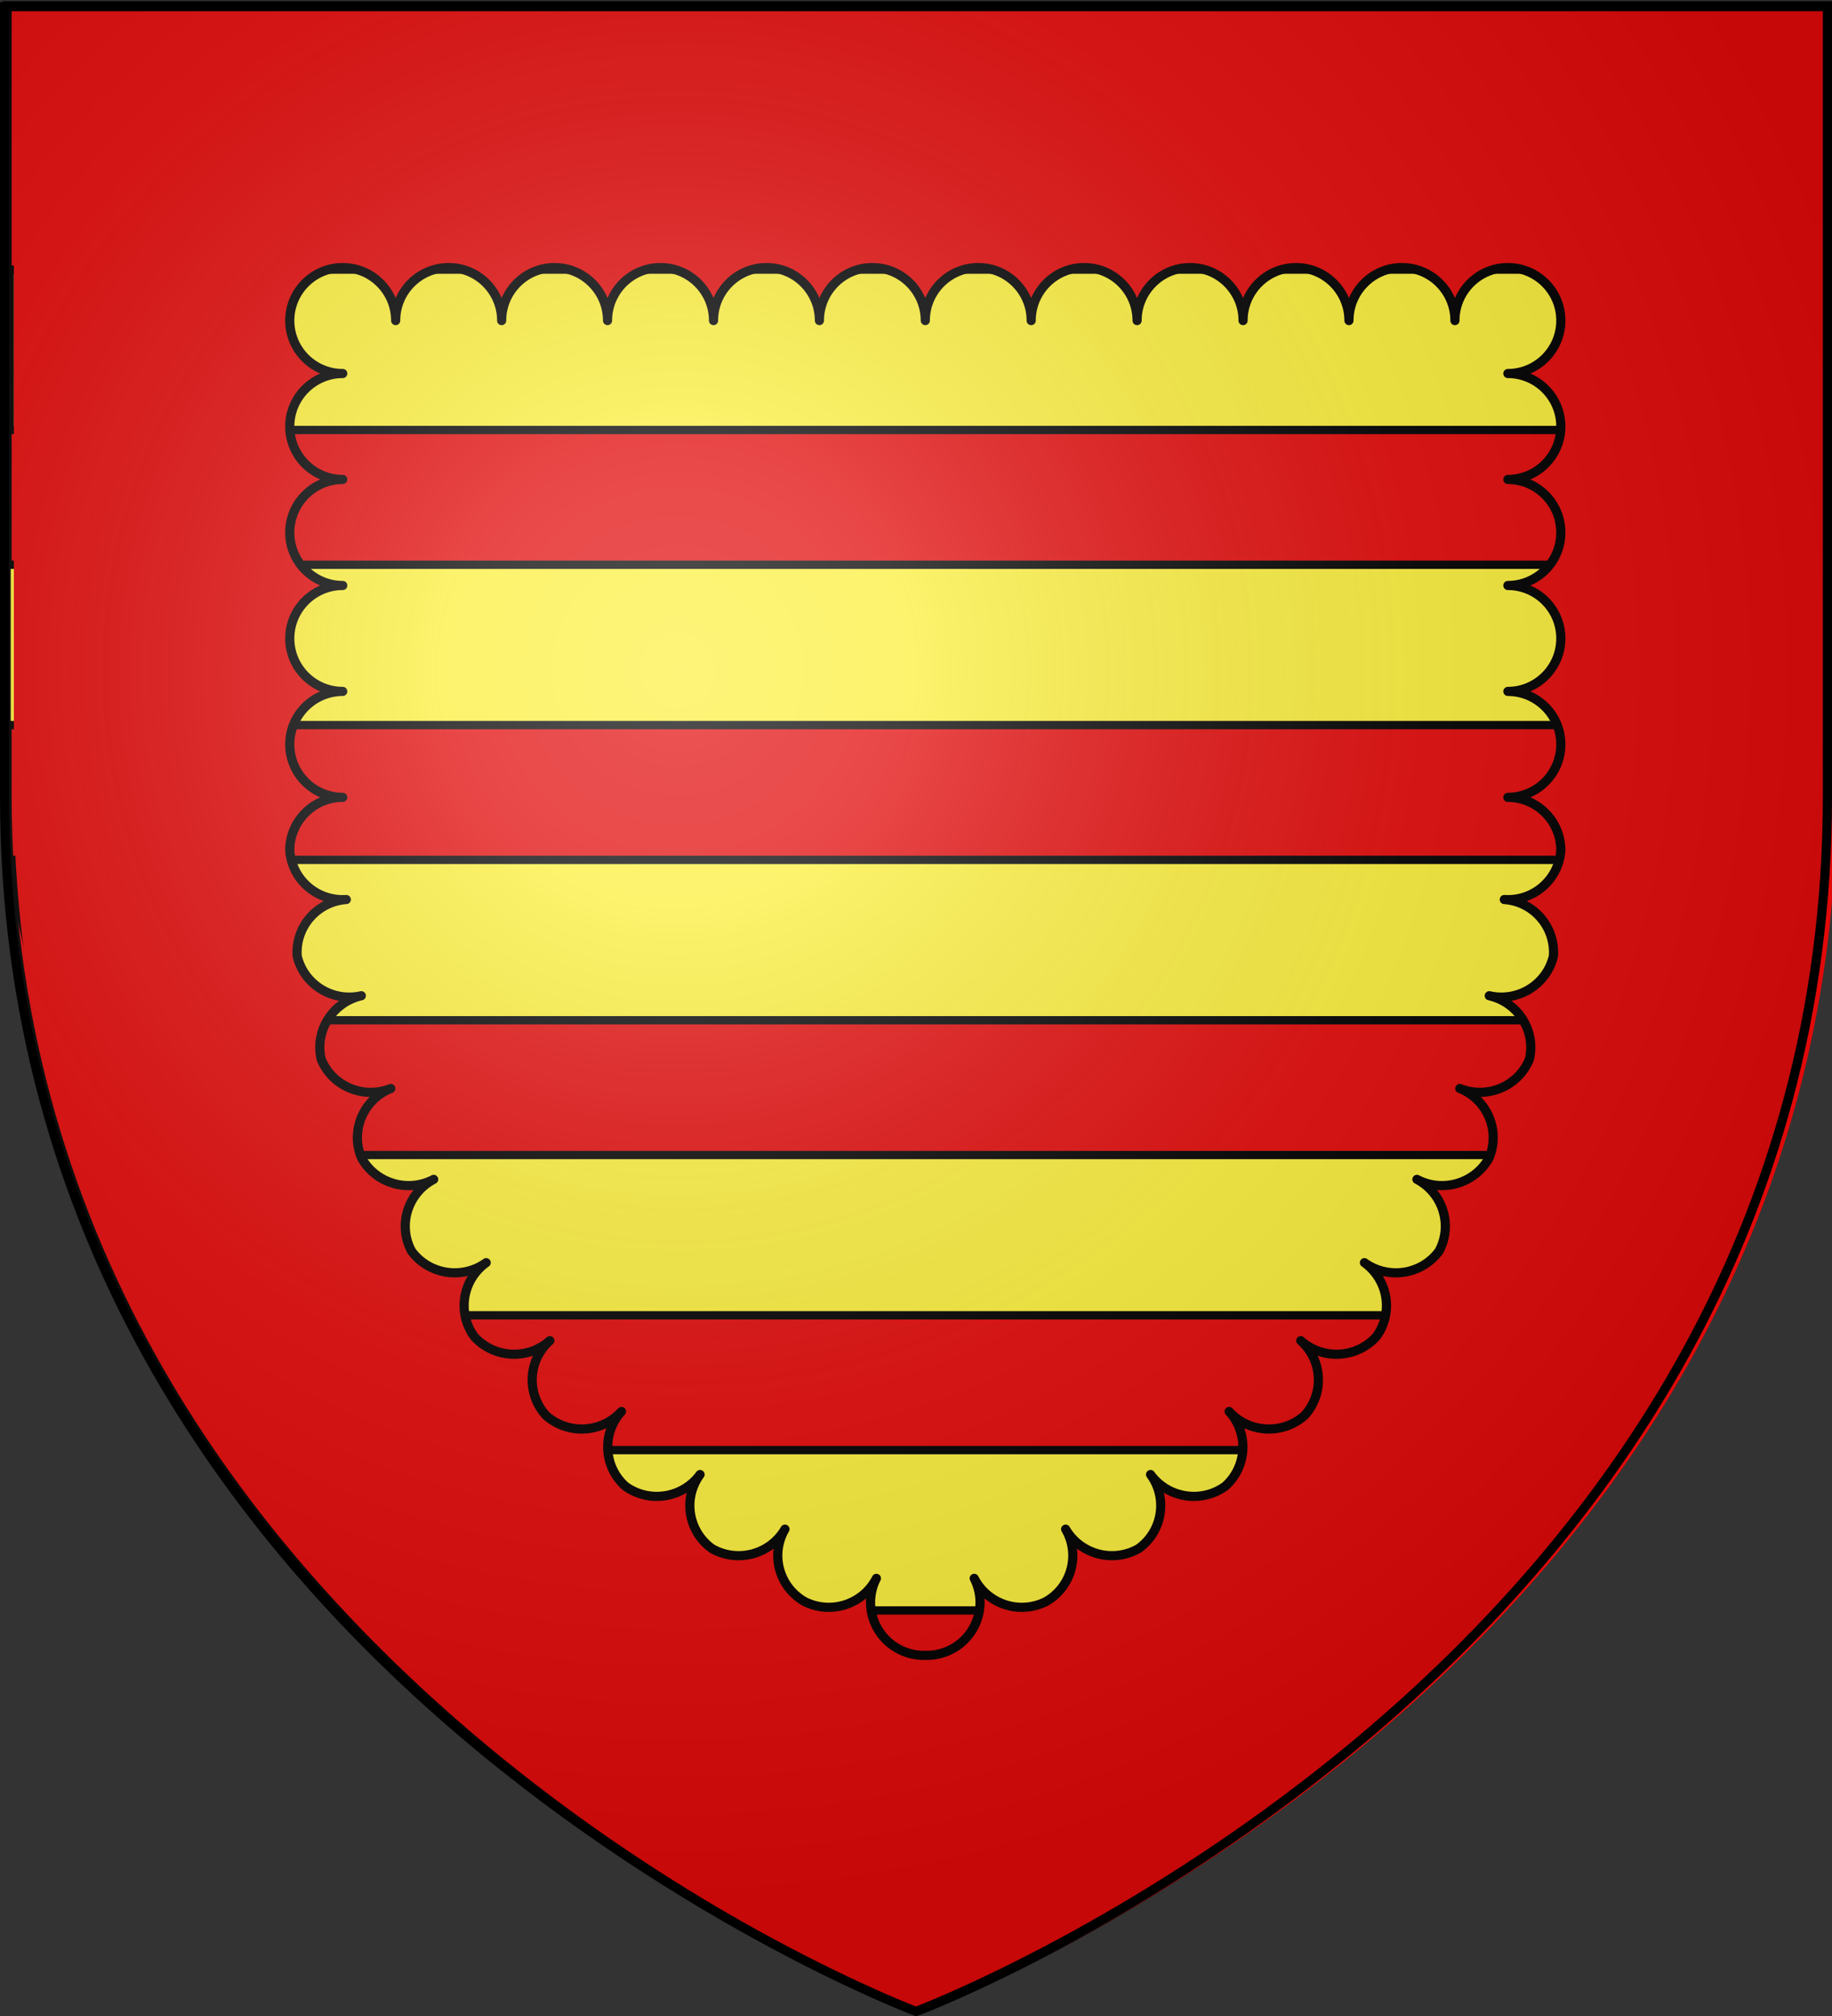
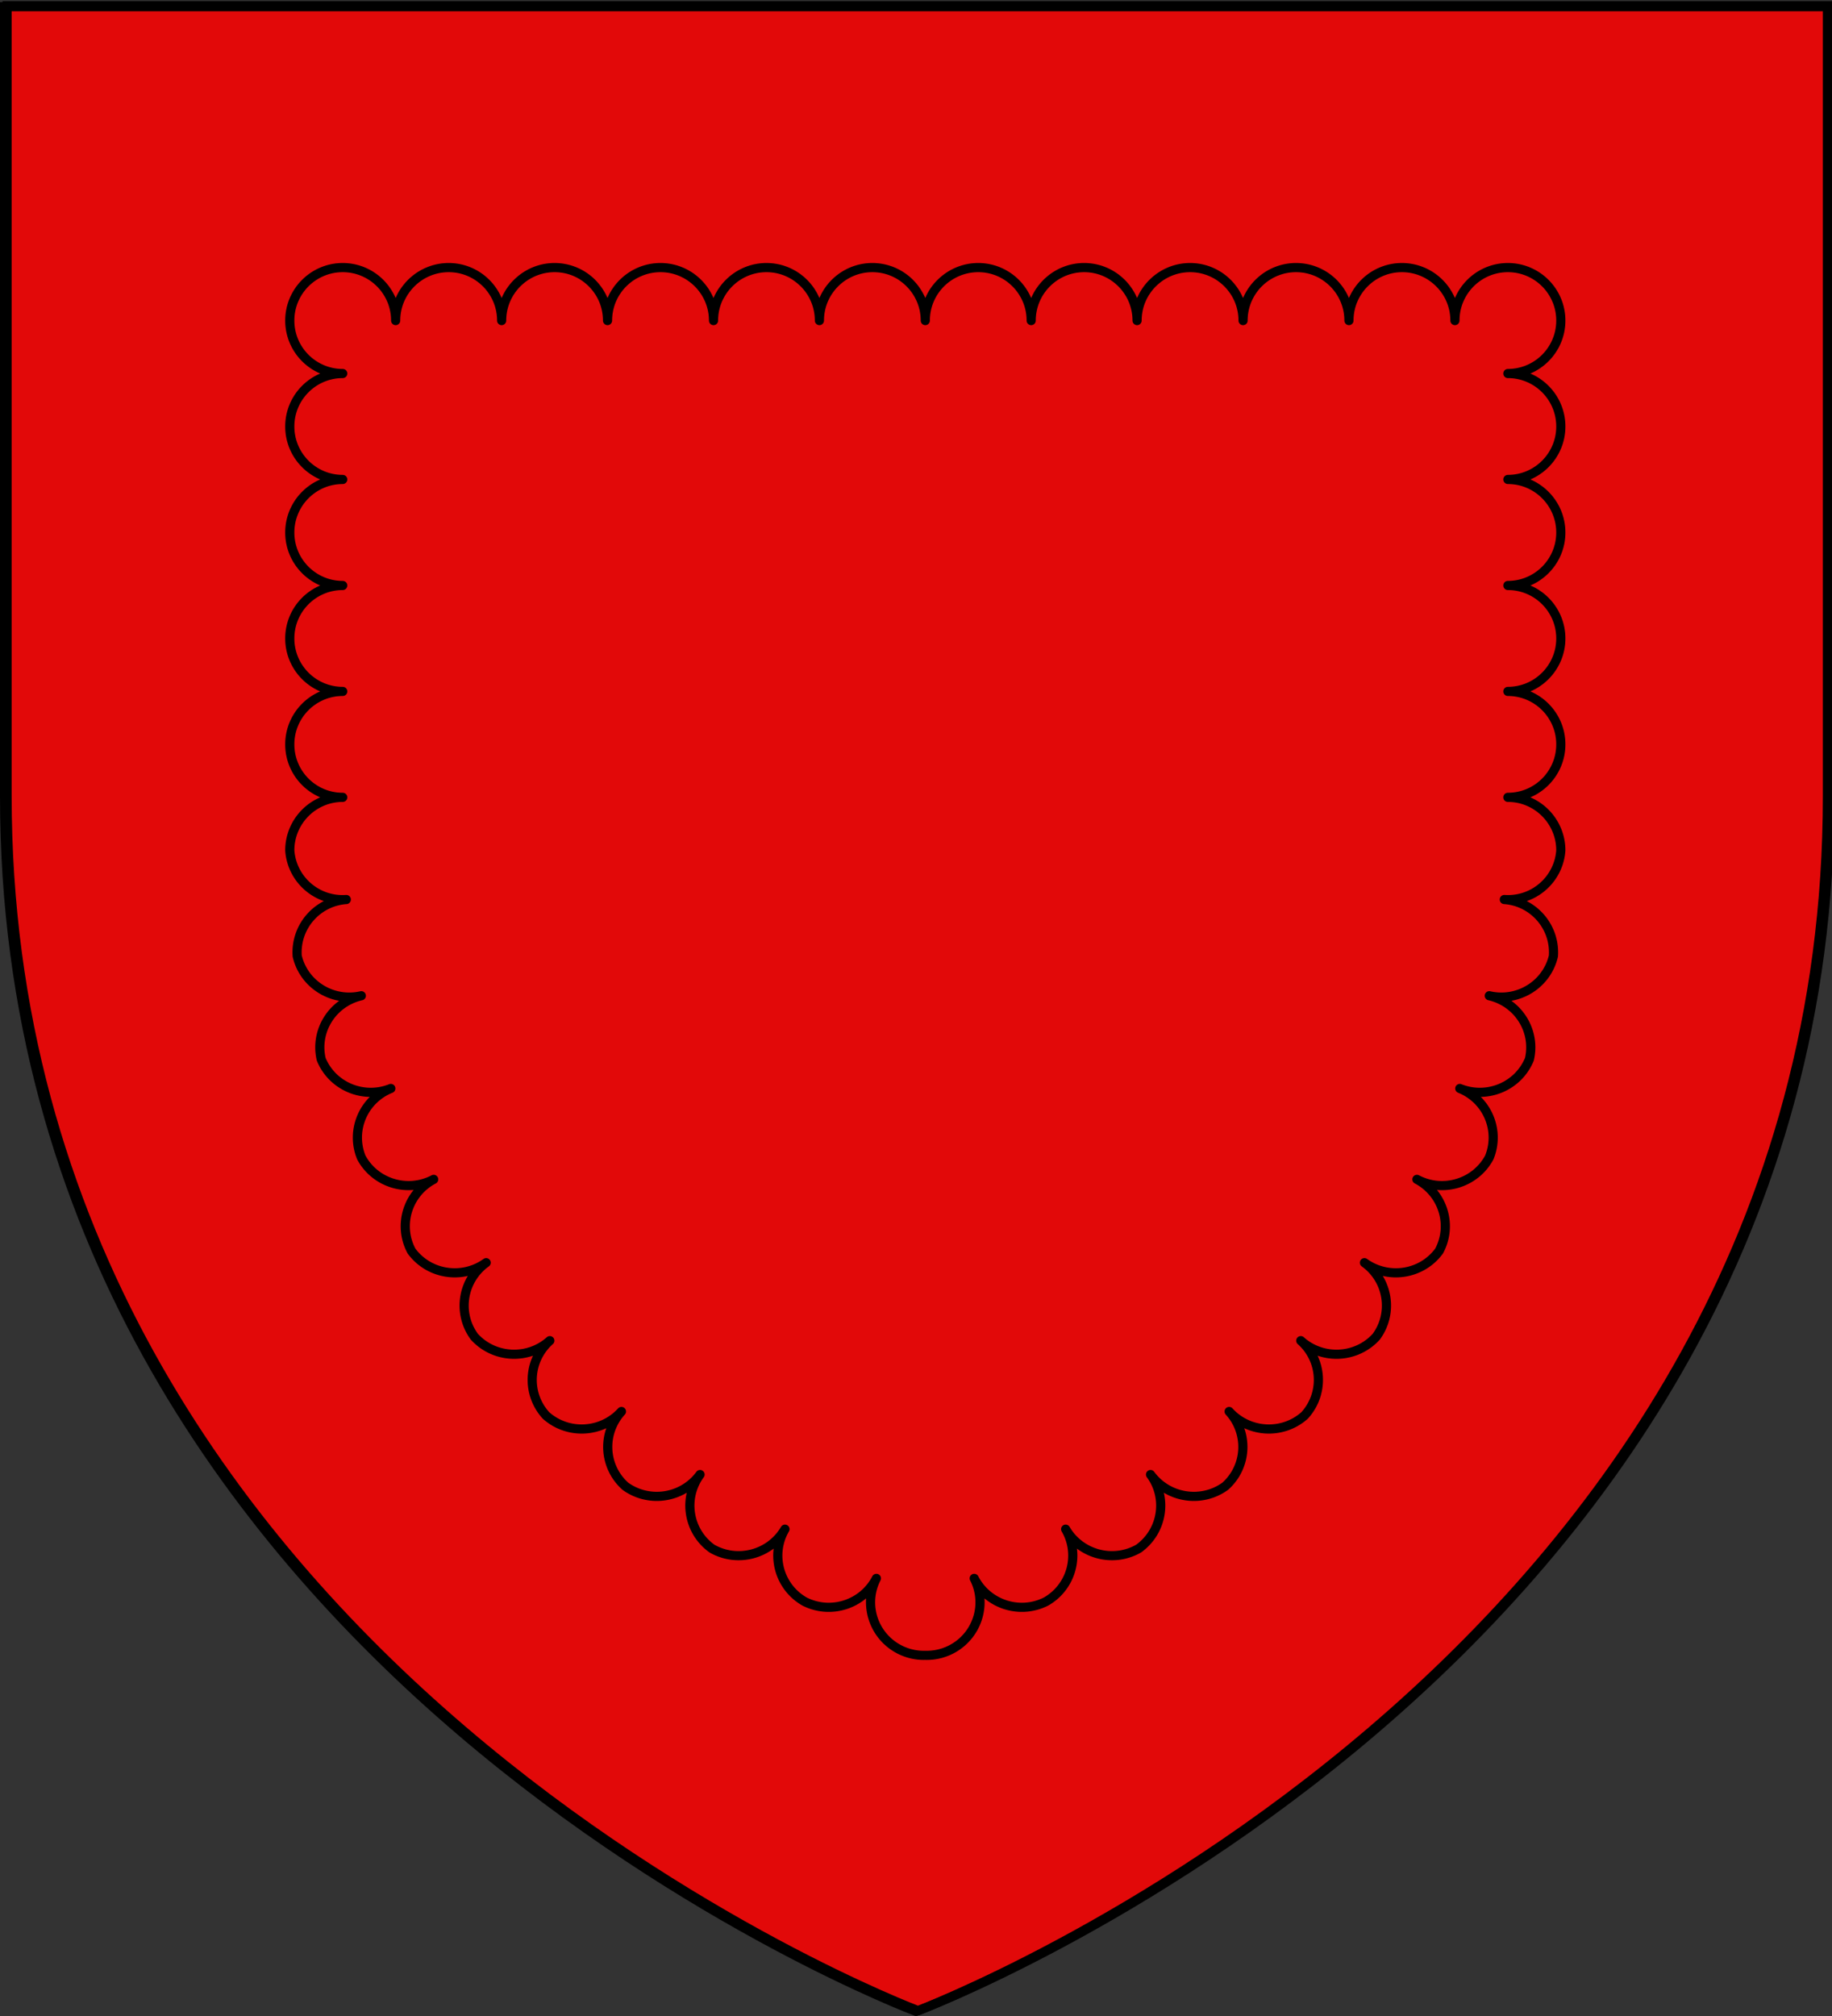
<svg xmlns="http://www.w3.org/2000/svg" xmlns:xlink="http://www.w3.org/1999/xlink" width="600" height="660" version="1.0">
  <rect width="100%" height="100%" fill="#333333" stroke="none" />
  <desc>Flag of Canton of Valais (Wallis)</desc>
  <defs>
    <radialGradient xlink:href="#b" id="d" cx="221.445" cy="226.331" r="300" fx="221.445" fy="226.331" gradientTransform="matrix(1.353 0 0 1.349 -77.63 -85.747)" gradientUnits="userSpaceOnUse" />
    <linearGradient id="b">
      <stop offset="0" style="stop-color:white;stop-opacity:.314" />
      <stop offset=".19" style="stop-color:white;stop-opacity:.251" />
      <stop offset=".6" style="stop-color:#6b6b6b;stop-opacity:.125" />
      <stop offset="1" style="stop-color:black;stop-opacity:.125" />
    </linearGradient>
  </defs>
  <g style="display:inline">
    <path d="M300.717 658.26s298.6-112.3 298.6-397.8V1.86h-597v258.6c0 285.5 298.4 397.8 298.4 397.8z" class="st0" style="fill:#e20909;stroke:#000;stroke-width:3;stroke-miterlimit:10;fill-opacity:1" />
-     <path d="M3.157 86.278v52.488h595.028c0-1.273.451-52.488.451-52.488zM2.156 182.893v52.489h597.282v-52.489zM3.828 279.509a369 369 0 0 0 11.594 52.5h565.75a369 369 0 0 0 11.594-52.5zM40.505 376.136c8.925 18.708 19.16 36.186 30.282 52.469h464c11.122-16.283 21.356-33.76 30.28-52.469zM106.964 472.732c19.073 20.02 39.034 37.461 58.5 52.5H422.15c19.466-15.039 39.427-32.48 58.5-52.5z" style="display:inline;fill:#fcef3c;fill-opacity:1;fill-rule:evenodd;stroke:#000;stroke-width:2.718;stroke-linecap:butt;stroke-linejoin:miter;stroke-miterlimit:4;stroke-dasharray:none;stroke-opacity:1" transform="translate(0 2)" />
  </g>
-   <path d="M1.5 1.5V260C1.5 546.31 300 658.5 300 658.5S598.5 546.31 598.5 260V1.5zm107.7 86.09c9.575 0 17.34 7.774 17.34 17.34 0-9.567 7.794-17.34 17.37-17.34s17.34 7.774 17.34 17.34c0-9.567 7.764-17.34 17.34-17.34s17.34 7.774 17.34 17.34c0-9.567 7.763-17.34 17.34-17.34s17.37 7.774 17.37 17.34c0-9.567 7.765-17.34 17.34-17.34 9.577 0 17.34 7.774 17.34 17.34 0-9.567 7.764-17.34 17.34-17.34S300 95.364 300 104.93c0-9.566 7.764-17.34 17.34-17.34s17.34 7.773 17.34 17.34c0-9.566 7.763-17.34 17.34-17.34 9.575 0 17.34 7.773 17.34 17.34 0-9.566 7.794-17.34 17.37-17.34s17.34 7.773 17.34 17.34c0-9.566 7.764-17.34 17.34-17.34s17.34 7.773 17.34 17.34c0-9.566 7.764-17.34 17.34-17.34s17.37 7.773 17.37 17.34c0-9.566 7.765-17.34 17.34-17.34 9.577 0 17.34 7.773 17.34 17.34 0 9.576-7.773 17.34-17.34 17.34 9.567 0 17.34 7.763 17.34 17.34 0 9.575-7.773 17.34-17.34 17.34 9.567 0 17.34 7.794 17.34 17.37s-7.773 17.34-17.34 17.34c9.567 0 17.34 7.764 17.34 17.34s-7.773 17.34-17.34 17.34c9.567 0 17.34 7.764 17.34 17.34s-7.773 17.34-17.34 17.34c9.567 0 17.34 7.795 17.34 17.37-.667 9.554-8.966 16.748-18.51 16.08 9.544.668 16.75 8.958 16.08 18.51-2.175 9.331-11.585 15.142-21 12.99 9.415 2.153 15.315 11.46 13.14 20.79-3.623 8.879-13.841 13.154-22.8 9.57 8.959 3.584 13.284 13.712 9.66 22.59-4.54 8.455-15.17 11.66-23.7 7.17 8.53 4.49 11.8 15.006 7.26 23.46-5.685 7.748-16.633 9.432-24.45 3.81 7.817 5.622 9.554 16.493 3.87 24.24-6.472 7.116-17.54 7.692-24.72 1.29 7.18 6.402 7.732 17.363 1.26 24.48-7.187 6.407-18.255 5.819-24.72-1.29a17.217 17.217 0 0 1-1.29 24.48c-7.824 5.63-18.771 3.9-24.45-3.84 5.679 7.74 3.923 18.613-3.9 24.24-8.377 4.789-19.078 1.924-23.91-6.36 4.832 8.284 1.955 18.913-6.42 23.7-8.618 4.348-19.134.934-23.52-7.59 4.386 8.525.937 18.993-7.68 23.34a17.5 17.5 0 0 1-8.34 1.86 17.5 17.5 0 0 1-8.34-1.86c-8.617-4.347-12.066-14.815-7.68-23.34-4.386 8.524-14.902 11.938-23.52 7.59-8.375-4.787-11.252-15.416-6.42-23.7-4.832 8.284-15.533 11.149-23.91 6.36-7.823-5.627-9.579-16.5-3.9-24.24-5.679 7.74-16.626 9.47-24.45 3.84a17.217 17.217 0 0 1-1.29-24.48c-6.465 7.109-17.533 7.697-24.72 1.29-6.472-7.117-5.92-18.078 1.26-24.48-7.18 6.402-18.248 5.826-24.72-1.29-5.684-7.747-3.947-18.618 3.87-24.24-7.817 5.622-18.765 3.938-24.45-3.81-4.54-8.454-1.27-18.97 7.26-23.46-8.53 4.49-19.16 1.285-23.7-7.17-3.624-8.878.701-19.006 9.66-22.59-8.959 3.584-19.177-.691-22.8-9.57-2.175-9.33 3.725-18.637 13.14-20.79-9.415 2.152-18.825-3.659-21-12.99-.67-9.552 6.536-17.842 16.08-18.51-9.544.668-17.843-6.526-18.51-16.08 0-9.575 7.773-17.37 17.34-17.37-9.567 0-17.34-7.764-17.34-17.34s7.773-17.34 17.34-17.34c-9.567 0-17.34-7.764-17.34-17.34s7.773-17.34 17.34-17.34c-9.567 0-17.34-7.763-17.34-17.34s7.773-17.37 17.34-17.37c-9.567 0-17.34-7.765-17.34-17.34 0-9.577 7.773-17.34 17.34-17.34-9.567 0-17.34-7.764-17.34-17.34 0-9.567 7.763-17.34 17.34-17.34" style="fill:#e20909" transform="translate(3.046 .017)" />
  <path d="M109.2 87.59c9.575 0 17.34 7.774 17.34 17.34 0-9.567 7.794-17.34 17.37-17.34s17.34 7.774 17.34 17.34c0-9.567 7.764-17.34 17.34-17.34s17.34 7.774 17.34 17.34c0-9.567 7.763-17.34 17.34-17.34s17.37 7.774 17.37 17.34c0-9.567 7.765-17.34 17.34-17.34 9.577 0 17.34 7.774 17.34 17.34 0-9.567 7.764-17.34 17.34-17.34S300 95.364 300 104.93c0-9.566 7.764-17.34 17.34-17.34s17.34 7.773 17.34 17.34c0-9.566 7.763-17.34 17.34-17.34 9.575 0 17.34 7.773 17.34 17.34 0-9.566 7.794-17.34 17.37-17.34s17.34 7.773 17.34 17.34c0-9.566 7.764-17.34 17.34-17.34s17.34 7.773 17.34 17.34c0-9.566 7.764-17.34 17.34-17.34s17.37 7.773 17.37 17.34c0-9.566 7.765-17.34 17.34-17.34 9.577 0 17.34 7.773 17.34 17.34 0 9.576-7.773 17.34-17.34 17.34 9.567 0 17.34 7.763 17.34 17.34 0 9.575-7.773 17.34-17.34 17.34 9.567 0 17.34 7.794 17.34 17.37s-7.773 17.34-17.34 17.34c9.567 0 17.34 7.764 17.34 17.34s-7.773 17.34-17.34 17.34c9.567 0 17.34 7.764 17.34 17.34s-7.773 17.34-17.34 17.34c9.567 0 17.34 7.795 17.34 17.37-.667 9.554-8.966 16.748-18.51 16.08 9.544.668 16.75 8.958 16.08 18.51-2.175 9.331-11.585 15.142-21 12.99 9.415 2.153 15.315 11.46 13.14 20.79-3.623 8.879-13.841 13.154-22.8 9.57 8.959 3.584 13.284 13.712 9.66 22.59-4.54 8.455-15.17 11.66-23.7 7.17 8.53 4.49 11.8 15.006 7.26 23.46-5.685 7.748-16.633 9.432-24.45 3.81 7.817 5.622 9.554 16.493 3.87 24.24-6.472 7.116-17.54 7.692-24.72 1.29 7.18 6.402 7.732 17.363 1.26 24.48-7.187 6.407-18.255 5.819-24.72-1.29a17.217 17.217 0 0 1-1.29 24.48c-7.824 5.63-18.771 3.9-24.45-3.84 5.679 7.74 3.923 18.613-3.9 24.24-8.377 4.789-19.078 1.924-23.91-6.36 4.832 8.284 1.955 18.913-6.42 23.7-8.618 4.348-19.134.934-23.52-7.59 4.386 8.525.937 18.993-7.68 23.34a17.5 17.5 0 0 1-8.34 1.86 17.5 17.5 0 0 1-8.34-1.86c-8.617-4.347-12.066-14.815-7.68-23.34-4.386 8.524-14.902 11.938-23.52 7.59-8.375-4.787-11.252-15.416-6.42-23.7-4.832 8.284-15.533 11.149-23.91 6.36-7.823-5.627-9.579-16.5-3.9-24.24-5.679 7.74-16.626 9.47-24.45 3.84a17.217 17.217 0 0 1-1.29-24.48c-6.465 7.109-17.533 7.697-24.72 1.29-6.472-7.117-5.92-18.078 1.26-24.48-7.18 6.402-18.248 5.826-24.72-1.29-5.684-7.747-3.947-18.618 3.87-24.24-7.817 5.622-18.765 3.938-24.45-3.81-4.54-8.454-1.27-18.97 7.26-23.46-8.53 4.49-19.16 1.285-23.7-7.17-3.624-8.878.701-19.006 9.66-22.59-8.959 3.584-19.177-.691-22.8-9.57-2.175-9.33 3.725-18.637 13.14-20.79-9.415 2.152-18.825-3.659-21-12.99-.67-9.552 6.536-17.842 16.08-18.51-9.544.668-17.843-6.526-18.51-16.08 0-9.575 7.773-17.37 17.34-17.37-9.567 0-17.34-7.764-17.34-17.34s7.773-17.34 17.34-17.34c-9.567 0-17.34-7.764-17.34-17.34s7.773-17.34 17.34-17.34c-9.567 0-17.34-7.763-17.34-17.34s7.773-17.37 17.34-17.37c-9.567 0-17.34-7.765-17.34-17.34 0-9.577 7.773-17.34 17.34-17.34-9.567 0-17.34-7.764-17.34-17.34 0-9.567 7.763-17.34 17.34-17.34" style="fill:none;stroke:#000;stroke-width:3;stroke-linecap:round;stroke-linejoin:round" transform="translate(3.046 .017)" />
-   <path d="M300 658.5s298.5-112.32 298.5-397.772V2.176H1.5v258.552C1.5 546.18 300 658.5 300 658.5" style="opacity:1;fill:url(#d);fill-opacity:1;fill-rule:evenodd;stroke:none;stroke-width:1px;stroke-linecap:butt;stroke-linejoin:miter;stroke-opacity:1" />
  <path d="M300 658.5S1.5 546.18 1.5 260.728V2.176h597v258.552C598.5 546.18 300 658.5 300 658.5z" style="opacity:1;fill:none;fill-opacity:1;fill-rule:evenodd;stroke:#000;stroke-width:3;stroke-linecap:butt;stroke-linejoin:miter;stroke-miterlimit:4;stroke-dasharray:none;stroke-opacity:1" />
</svg>